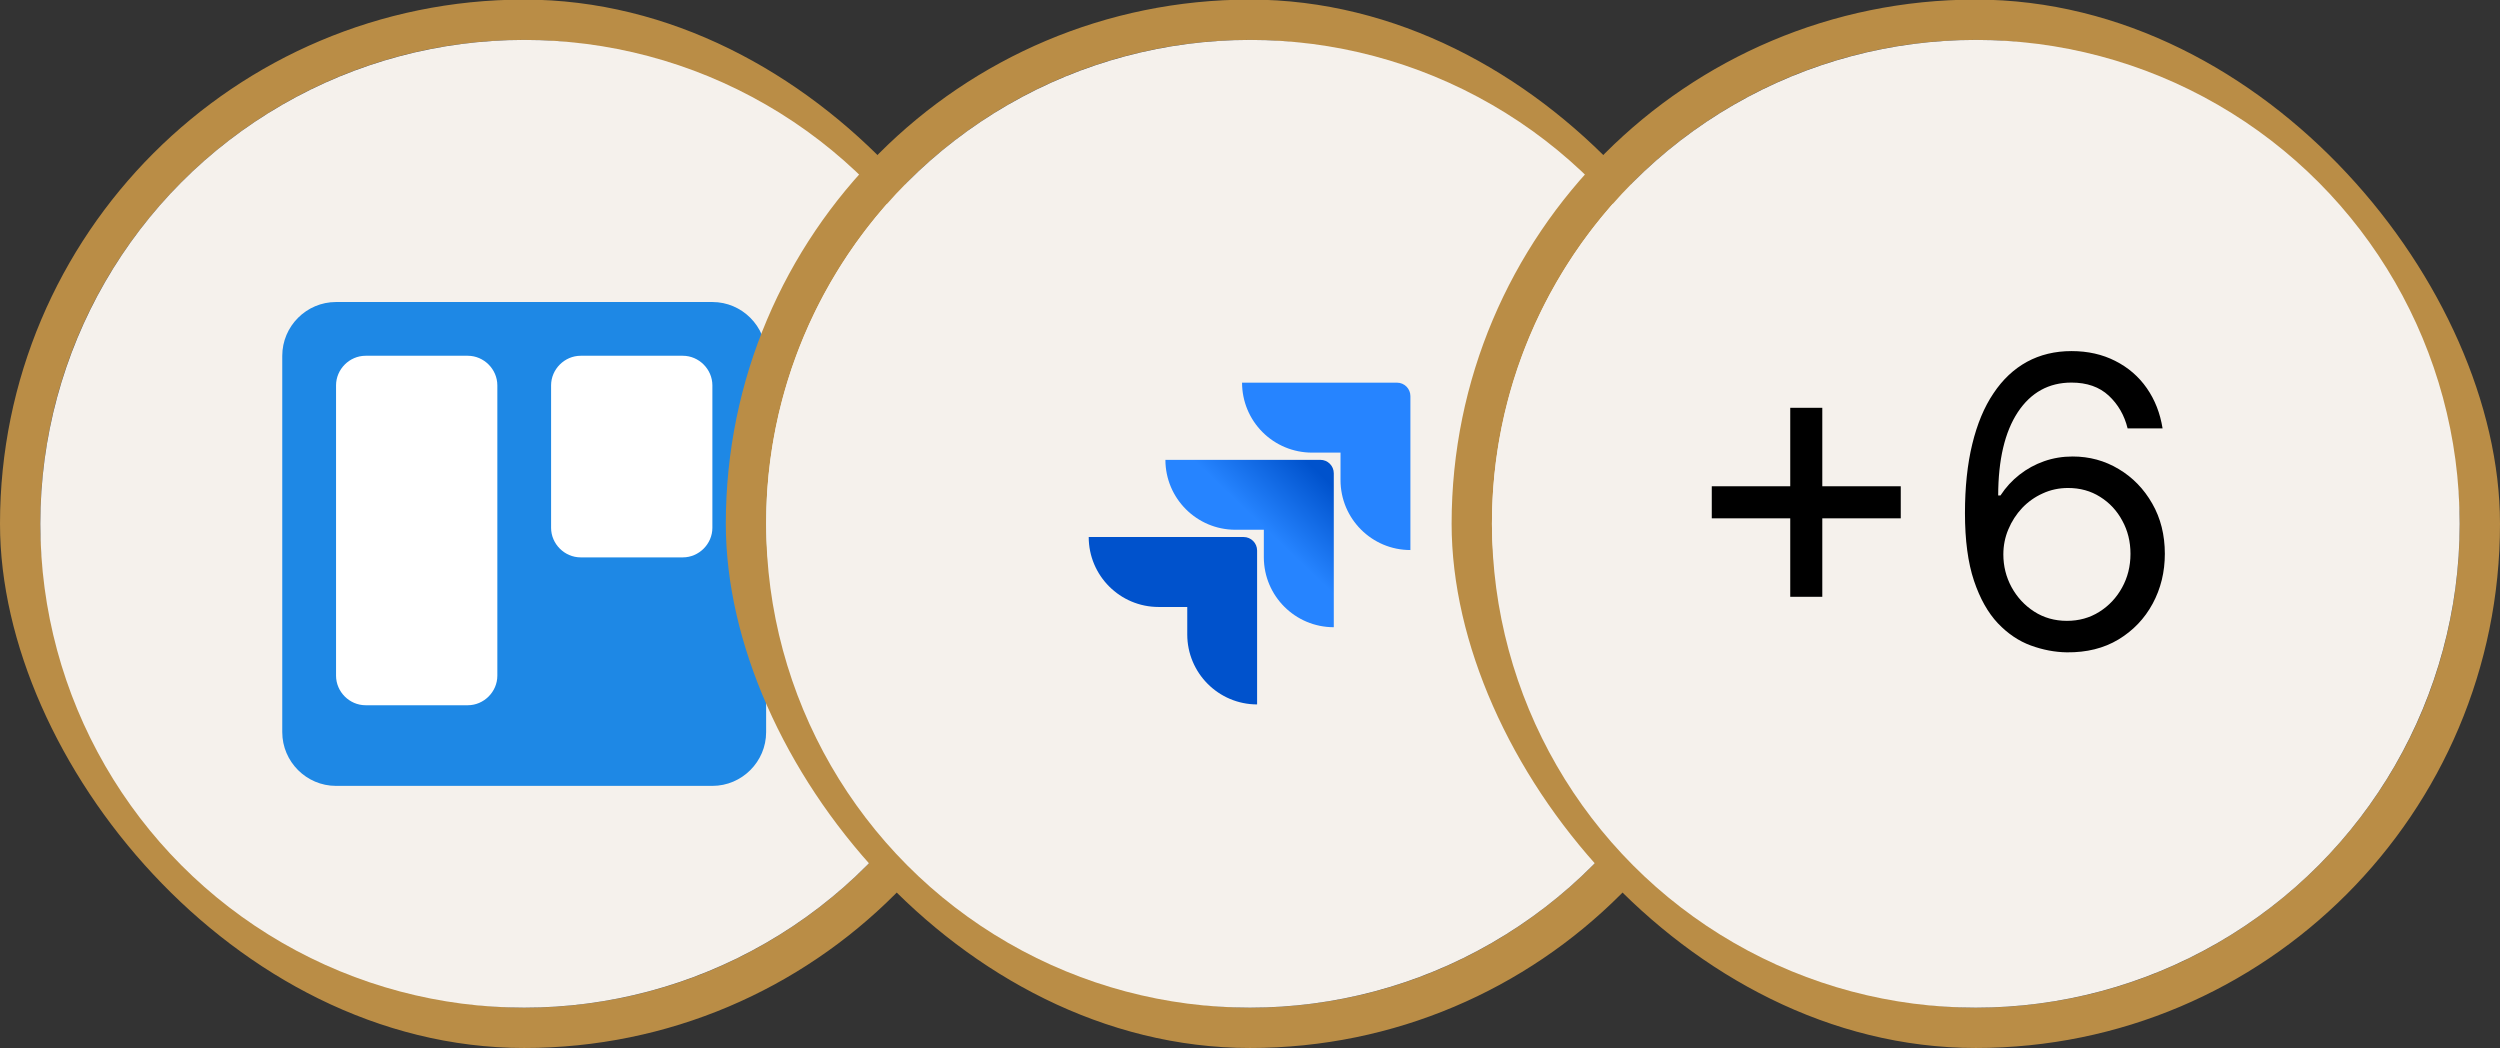
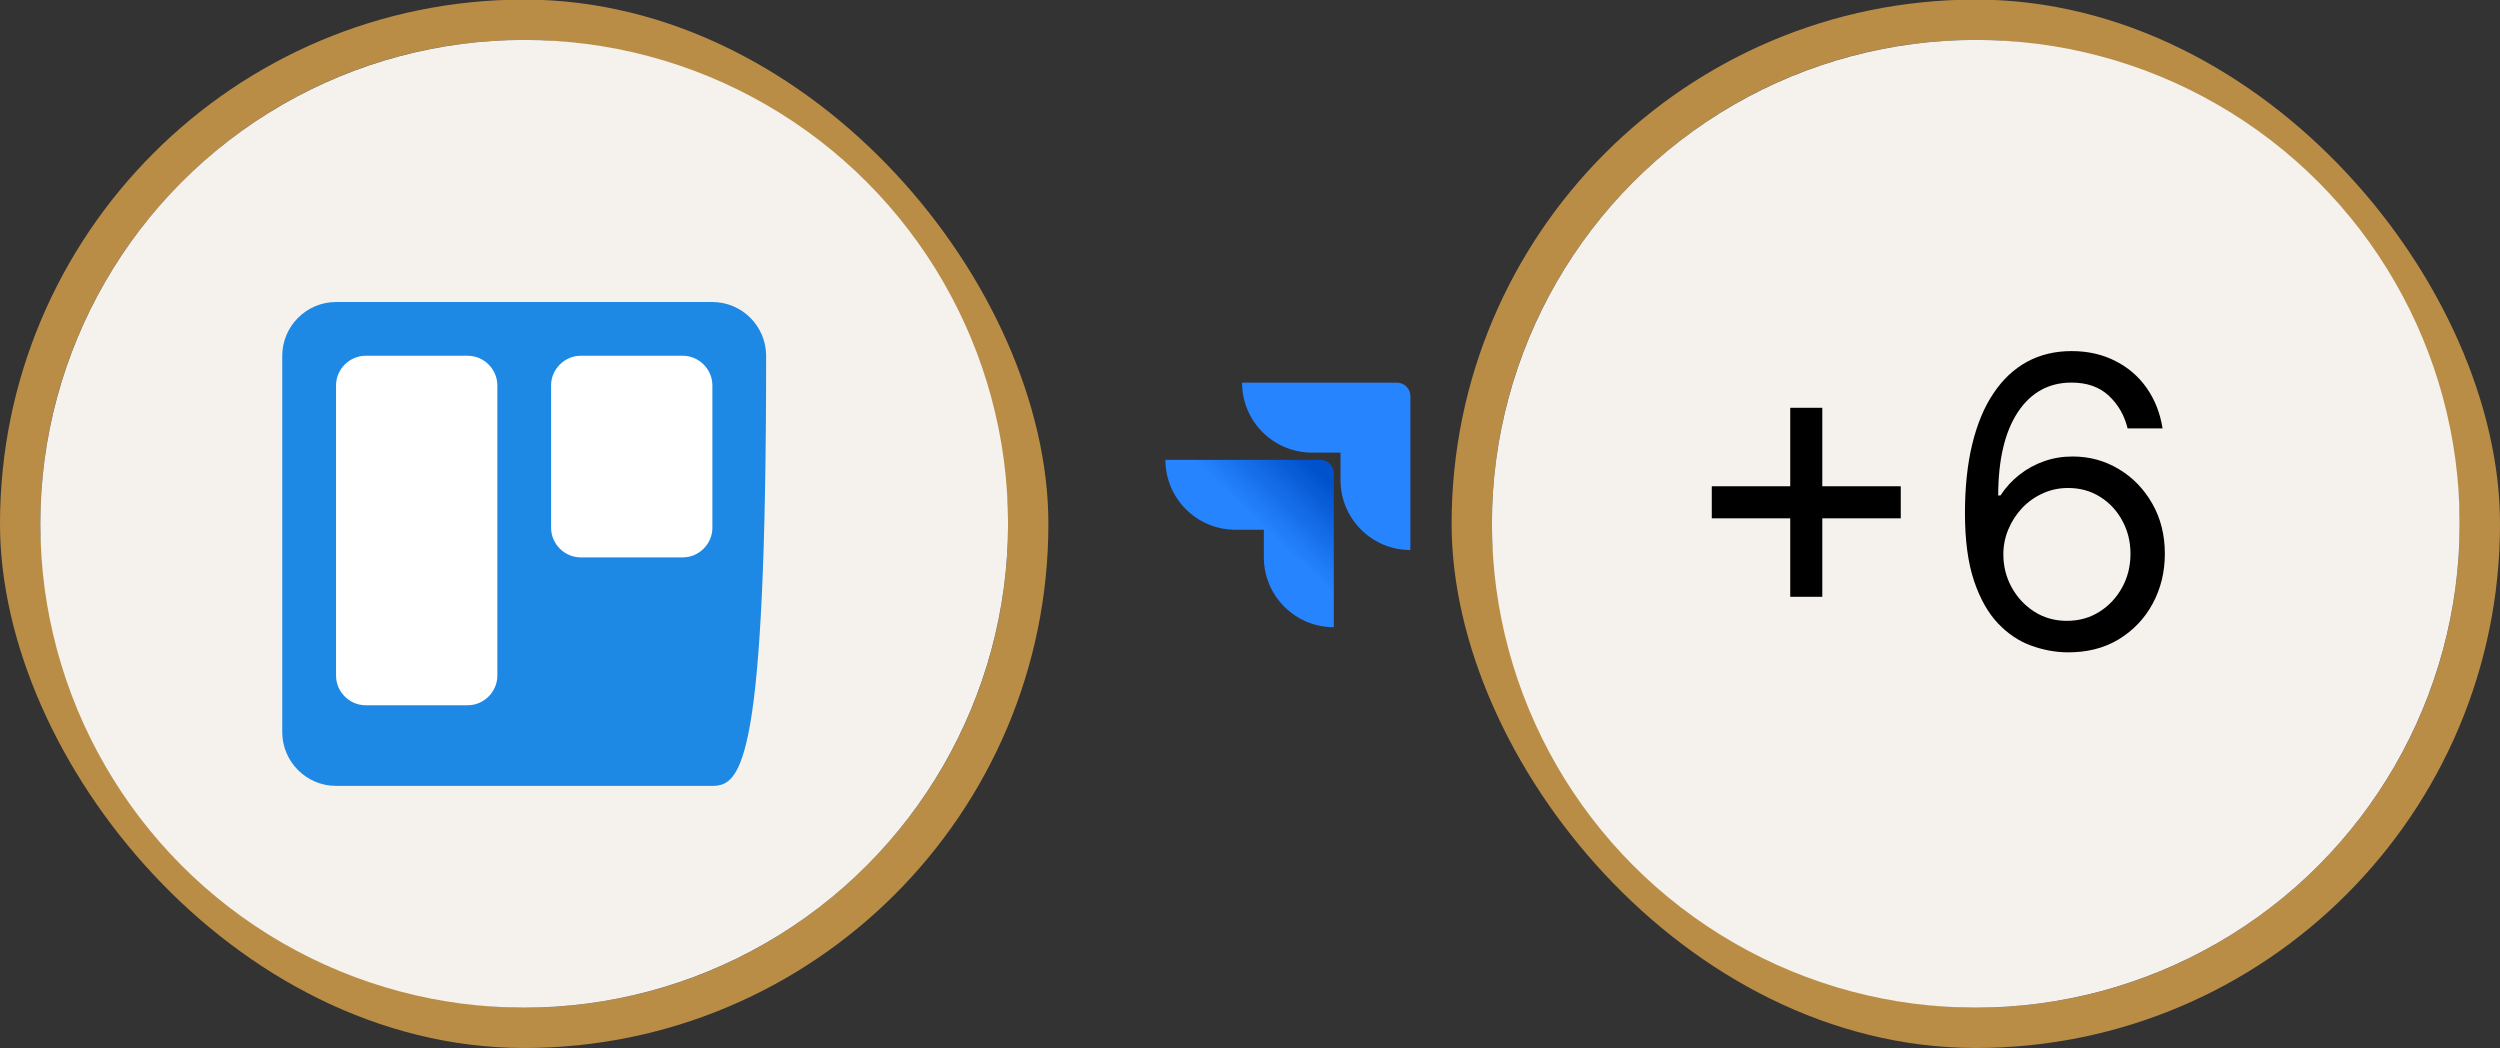
<svg xmlns="http://www.w3.org/2000/svg" width="62" height="26" viewBox="0 0 62 26" fill="none">
  <rect x="0" y="0" width="62" height="26" fill="#333333" stroke="none" />
  <rect x="0.5" y="0.49" width="25" height="25" rx="12.5" stroke="#BA8D46" />
  <circle cx="13" cy="12.99" r="12" fill="#F5F1EC" />
-   <path d="M7 8.824C7 8.09 7.6 7.49 8.333 7.49H17.667C18.4 7.49 19 8.09 19 8.824V18.157C19 18.89 18.4 19.49 17.667 19.49H8.333C7.6 19.49 7 18.89 7 18.157V8.824Z" fill="#1E88E5" />
+   <path d="M7 8.824C7 8.09 7.6 7.49 8.333 7.49H17.667C18.4 7.49 19 8.09 19 8.824C19 18.89 18.4 19.49 17.667 19.49H8.333C7.6 19.49 7 18.89 7 18.157V8.824Z" fill="#1E88E5" />
  <path d="M8.334 9.557C8.334 9.157 8.667 8.823 9.067 8.823H11.601C12.001 8.823 12.334 9.157 12.334 9.557V16.757C12.334 17.157 12.001 17.49 11.601 17.49H9.067C8.667 17.49 8.334 17.157 8.334 16.757V9.557ZM13.667 13.09C13.667 13.49 14.001 13.823 14.401 13.823H16.934C17.334 13.823 17.667 13.49 17.667 13.09V9.557C17.667 9.157 17.334 8.823 16.934 8.823H14.401C14.001 8.823 13.667 9.157 13.667 9.557V13.09Z" fill="white" />
-   <rect x="18.5" y="0.49" width="25" height="25" rx="12.5" stroke="#BA8D46" />
-   <circle cx="31" cy="12.99" r="12" fill="#F5F1EC" />
  <path d="M34.645 9.49H30.803C30.803 9.95 30.985 10.391 31.311 10.717C31.636 11.042 32.077 11.225 32.537 11.225H33.245V11.908C33.246 12.865 34.021 13.641 34.978 13.641V9.824C34.978 9.639 34.829 9.49 34.645 9.49Z" fill="#2684FF" />
  <path d="M32.745 11.404H28.902C28.903 12.361 29.679 13.137 30.636 13.138H31.343V13.823C31.345 14.78 32.121 15.555 33.078 15.555V11.738C33.078 11.553 32.929 11.404 32.745 11.404Z" fill="url(#paint0_linear_251_6270)" />
-   <path d="M30.842 13.318H27C27 14.276 27.776 15.053 28.734 15.053H29.444V15.736C29.445 16.692 30.219 17.468 31.176 17.47V13.652C31.176 13.468 31.026 13.318 30.842 13.318Z" fill="url(#paint1_linear_251_6270)" />
  <rect x="36.5" y="0.49" width="25" height="25" rx="12.5" stroke="#BA8D46" />
  <circle cx="49" cy="12.99" r="12" fill="#F5F1EC" />
  <path d="M44.398 14.801V10.113H45.193V14.801H44.398ZM42.452 12.855V12.059H47.139V12.855H42.452ZM51.259 16.178C50.961 16.174 50.663 16.117 50.364 16.008C50.066 15.899 49.794 15.716 49.548 15.458C49.302 15.197 49.104 14.846 48.955 14.403C48.806 13.958 48.731 13.399 48.731 12.727C48.731 12.083 48.791 11.512 48.912 11.015C49.033 10.516 49.208 10.095 49.438 9.755C49.667 9.411 49.944 9.151 50.269 8.973C50.595 8.796 50.964 8.707 51.373 8.707C51.78 8.707 52.142 8.789 52.46 8.952C52.779 9.113 53.04 9.338 53.241 9.627C53.442 9.916 53.572 10.248 53.632 10.625H52.765C52.685 10.298 52.528 10.027 52.296 9.811C52.064 9.596 51.757 9.488 51.373 9.488C50.81 9.488 50.366 9.733 50.041 10.223C49.719 10.713 49.557 11.401 49.555 12.287H49.612C49.744 12.085 49.902 11.914 50.084 11.772C50.269 11.627 50.472 11.516 50.695 11.438C50.917 11.36 51.153 11.321 51.401 11.321C51.818 11.321 52.199 11.425 52.545 11.633C52.891 11.839 53.168 12.124 53.376 12.489C53.584 12.851 53.688 13.267 53.688 13.735C53.688 14.185 53.588 14.597 53.386 14.971C53.185 15.343 52.902 15.639 52.538 15.859C52.176 16.077 51.749 16.183 51.259 16.178ZM51.259 15.397C51.558 15.397 51.825 15.323 52.062 15.174C52.301 15.024 52.489 14.824 52.627 14.573C52.766 14.322 52.836 14.043 52.836 13.735C52.836 13.435 52.769 13.161 52.634 12.915C52.501 12.666 52.318 12.469 52.083 12.322C51.851 12.175 51.586 12.102 51.288 12.102C51.063 12.102 50.853 12.147 50.659 12.237C50.465 12.324 50.295 12.445 50.148 12.599C50.004 12.753 49.89 12.929 49.807 13.128C49.724 13.325 49.683 13.532 49.683 13.75C49.683 14.038 49.75 14.308 49.885 14.559C50.022 14.81 50.209 15.013 50.446 15.166C50.685 15.32 50.956 15.397 51.259 15.397Z" fill="black" />
  <defs>
    <linearGradient id="paint0_linear_251_6270" x1="32.148" y1="10.598" x2="30.523" y2="12.294" gradientUnits="userSpaceOnUse">
      <stop offset="0.18" stop-color="#0052CC" />
      <stop offset="1" stop-color="#2684FF" />
    </linearGradient>
    <linearGradient id="paint1_linear_251_6270" x1="148.61" y1="122.137" x2="78.818" y2="191.206" gradientUnits="userSpaceOnUse">
      <stop offset="0.18" stop-color="#0052CC" />
      <stop offset="1" stop-color="#2684FF" />
    </linearGradient>
  </defs>
</svg>